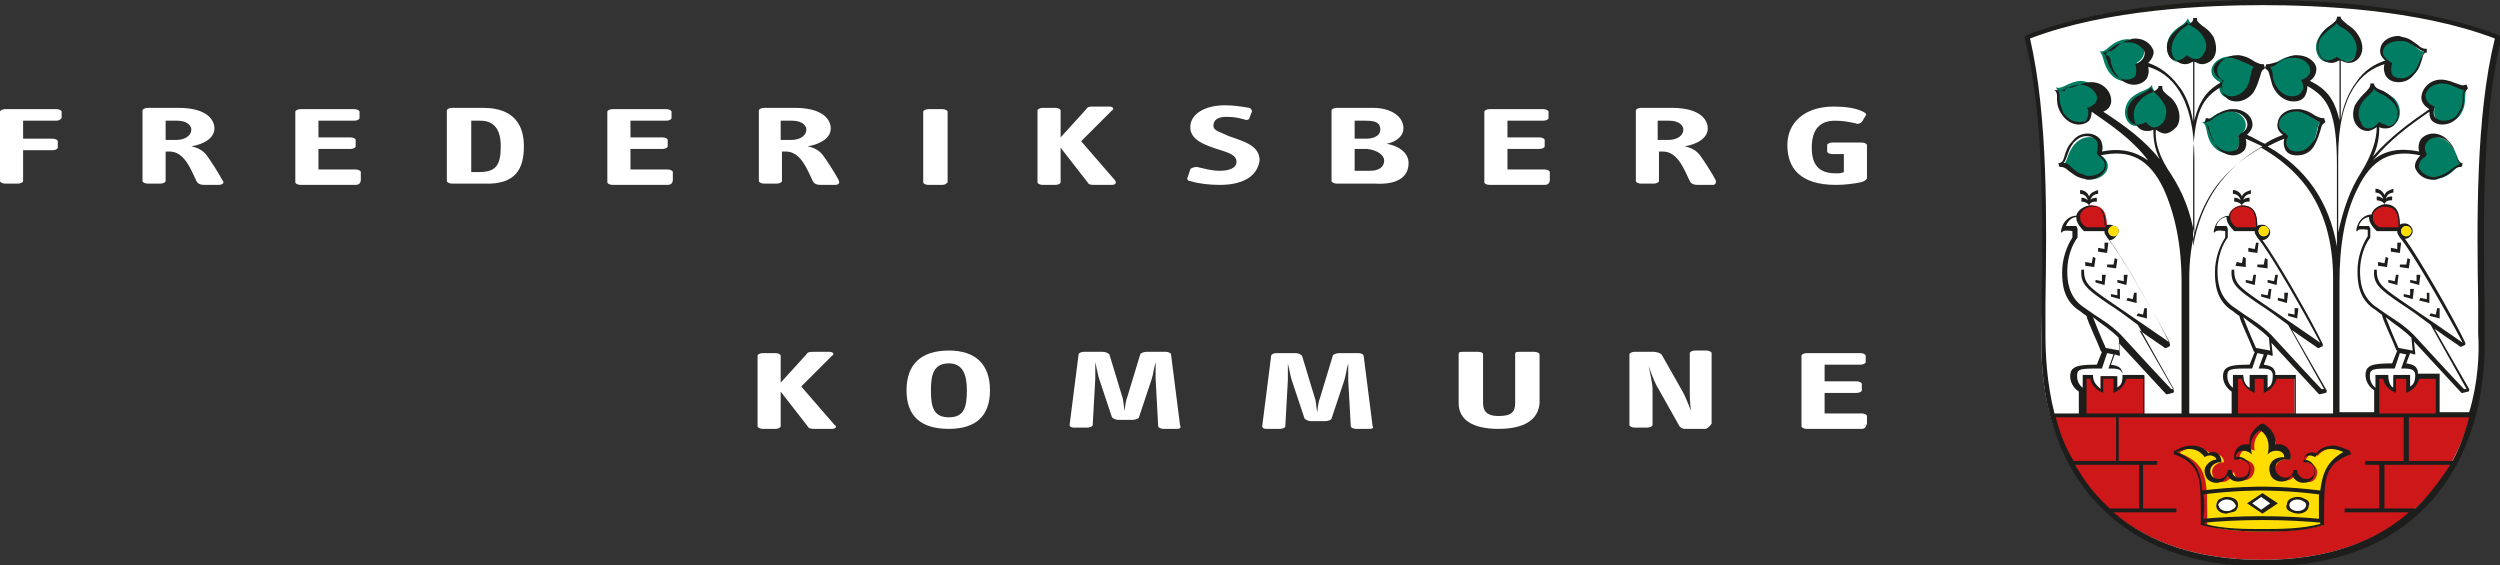
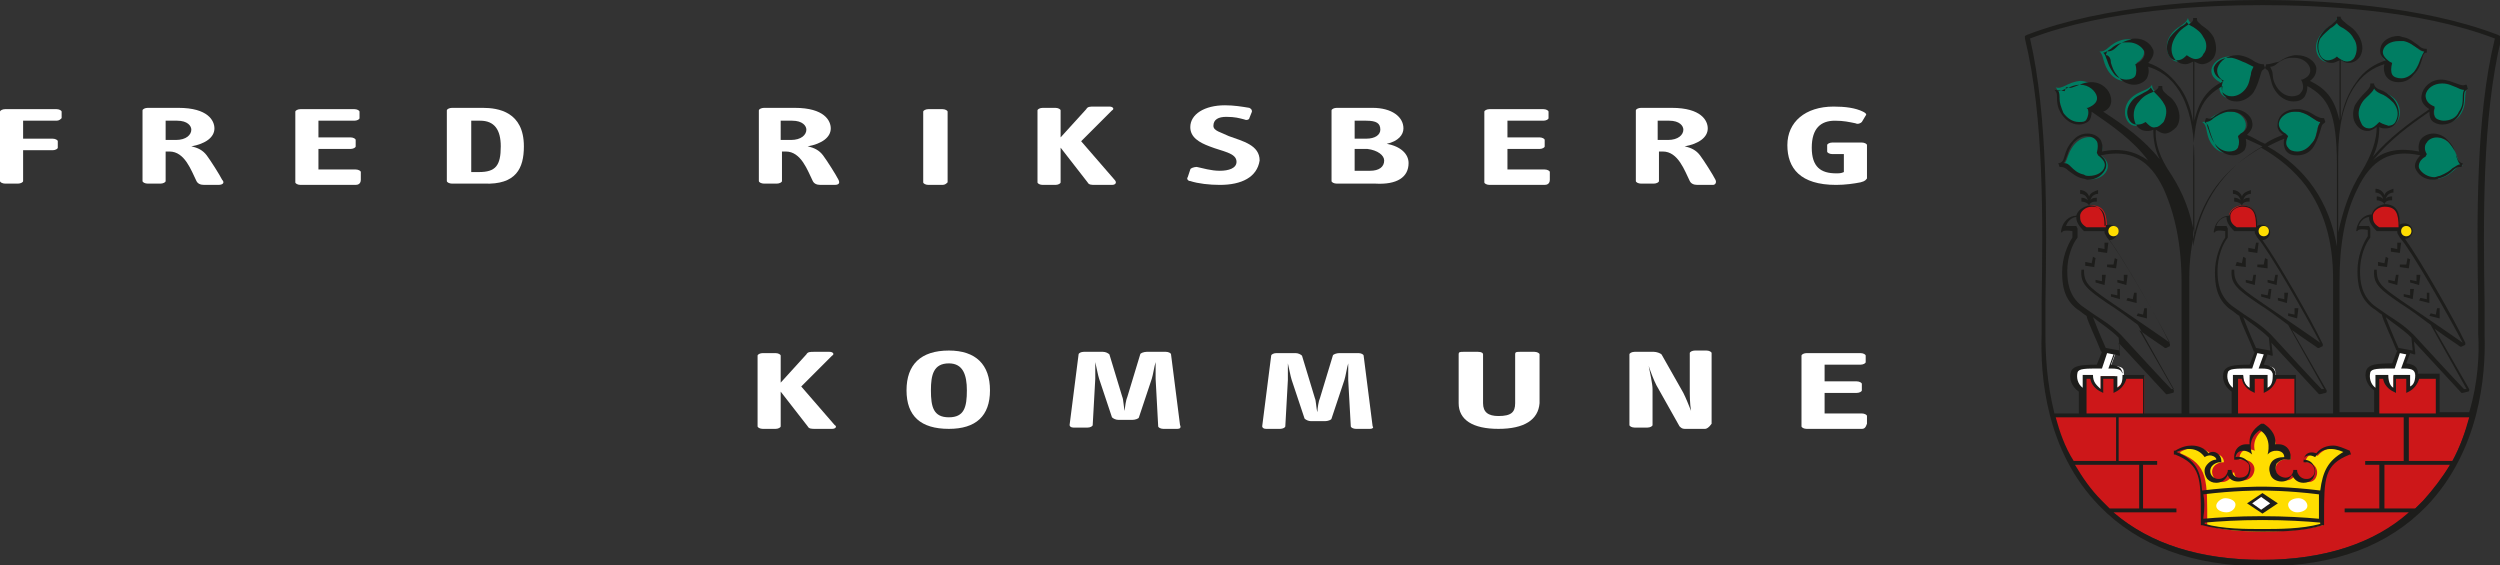
<svg xmlns="http://www.w3.org/2000/svg" version="1.1" id="Byvåben" x="0px" y="0px" viewBox="0 0 194.7 44" style="enable-background:new 0 0 194.7 44;" xml:space="preserve">
  <rect x="0" y="0" width="194.7" height="44" fill="#333333" stroke="none" />
  <style type="text/css">
	.st0{fill:#FFFFFF;}
	.st1{fill:#CD1719;}
	.st2{fill:#FFDD00;}
	.st3{fill:#1D1D1B;}
	.st4{fill:#007D62;}
</style>
  <g>
    <g>
      <path class="st0" d="M4.4,9.4H1.8v1.4h2.3c0.2,0,0.4,0.1,0.4,0.2v0.5c0,0.1-0.2,0.2-0.4,0.2H1.8v2.4c0,0.1-0.2,0.2-0.4,0.2h-1    c-0.2,0-0.4-0.1-0.4-0.2V8.7c0-0.1,0.2-0.2,0.4-0.2h4c0.2,0,0.4,0.1,0.4,0.2v0.5C4.7,9.3,4.6,9.4,4.4,9.4z" />
      <path class="st0" d="M14.9,10.1c0,0.4-0.4,0.8-1.2,0.8h-0.8V9.4h0.9C14.6,9.4,14.9,9.8,14.9,10.1z M17.3,14    c-0.2-0.4-0.9-1.5-1.2-1.9c-0.3-0.4-0.7-0.6-1.2-0.7c1.1-0.2,1.8-0.7,1.8-1.4c0-0.6-0.5-1.6-2.8-1.6h-2.4c-0.2,0-0.4,0.1-0.4,0.2    v5.5c0,0.1,0.2,0.2,0.4,0.2h1c0.2,0,0.4-0.1,0.4-0.2v-2.3h0.3c1.2,0,1.7,1.5,2.1,2.3c0.1,0.2,0.3,0.3,0.6,0.3h1.1    C17.4,14.4,17.5,14.2,17.3,14z" />
      <path class="st0" d="M27.7,14.4h-4.3c-0.2,0-0.4-0.1-0.4-0.2V8.7c0-0.1,0.2-0.2,0.4-0.2h4.2c0.2,0,0.4,0.1,0.4,0.2v0.5    c0,0.1-0.2,0.2-0.4,0.2h-2.8v1.3h2.5c0.2,0,0.4,0.1,0.4,0.2v0.5c0,0.1-0.2,0.2-0.4,0.2h-2.5v1.6h2.9c0.2,0,0.4,0.1,0.4,0.2v0.6    C28.1,14.3,27.9,14.4,27.7,14.4z" />
      <path class="st0" d="M39,11.4c0,1.5-0.4,2-1.7,2h-0.6v-4h0.7C38.5,9.4,39,10.1,39,11.4z M40.8,11.4c0-2.7-2-3-3.2-3h-2.4    c-0.2,0-0.4,0.1-0.4,0.2v5.5c0,0.1,0.2,0.2,0.4,0.2h2.5C40.2,14.4,40.8,13.1,40.8,11.4z" />
-       <path class="st0" d="M52,14.4h-4.3c-0.2,0-0.4-0.1-0.4-0.2V8.7c0-0.1,0.2-0.2,0.4-0.2h4.2c0.2,0,0.4,0.1,0.4,0.2v0.5    c0,0.1-0.2,0.2-0.4,0.2h-2.8v1.3h2.5c0.2,0,0.4,0.1,0.4,0.2v0.5c0,0.1-0.2,0.2-0.4,0.2h-2.5v1.6H52c0.2,0,0.4,0.1,0.4,0.2v0.6    C52.4,14.3,52.2,14.4,52,14.4z" />
      <path class="st0" d="M62.8,10.1c0,0.4-0.4,0.8-1.2,0.8h-0.8V9.4h0.9C62.5,9.4,62.8,9.8,62.8,10.1z M65.3,14    c-0.2-0.4-0.9-1.5-1.2-1.9c-0.3-0.4-0.7-0.6-1.2-0.7c1.1-0.2,1.8-0.7,1.8-1.4c0-0.6-0.5-1.6-2.8-1.6h-2.4c-0.2,0-0.4,0.1-0.4,0.2    v5.5c0,0.1,0.2,0.2,0.4,0.2h1c0.2,0,0.4-0.1,0.4-0.2v-2.3h0.3c1.2,0,1.7,1.5,2.1,2.3c0.1,0.2,0.3,0.3,0.6,0.3H65    C65.4,14.4,65.4,14.2,65.3,14z" />
      <path class="st0" d="M73.4,14.4h-1.1c-0.2,0-0.4-0.1-0.4-0.2V8.7c0-0.1,0.2-0.2,0.4-0.2h1.1c0.2,0,0.4,0.1,0.4,0.2v5.5    C73.7,14.3,73.6,14.4,73.4,14.4z" />
      <path class="st0" d="M86.6,14.4h-1.3c-0.3,0-0.5,0-0.6-0.2l-2.1-2.7v2.7c0,0.1-0.2,0.2-0.4,0.2h-1c-0.2,0-0.4-0.1-0.4-0.2V8.6    c0-0.1,0.2-0.2,0.4-0.2h1c0.2,0,0.4,0.1,0.4,0.2v2.1l2-2.2c0.1-0.2,0.3-0.2,0.6-0.2h1.2c0.3,0,0.4,0.2,0.2,0.3l-2.4,2.4l2.6,3    C87,14.2,86.9,14.4,86.6,14.4z" />
      <path class="st0" d="M95,14.4c-0.8,0-1.7-0.1-2.3-0.3c-0.2,0-0.3-0.2-0.2-0.3l0.2-0.6c0-0.1,0.3-0.2,0.5-0.2    c0.5,0.1,1.1,0.3,1.8,0.3c0.7,0,1.3-0.2,1.3-0.7c0-0.7-1.1-0.8-2.1-1.2c-0.8-0.3-1.5-0.7-1.5-1.5c0-1,1.1-1.7,2.7-1.7    c0.7,0,1.3,0.1,1.9,0.2c0.2,0.1,0.2,0.2,0.2,0.3l-0.2,0.5c0,0.1-0.2,0.2-0.4,0.1c-0.4-0.1-0.7-0.2-1.4-0.2c-0.6,0-1,0.2-1,0.7    c0,0.4,0.6,0.5,1.2,0.8c1.1,0.4,2.4,0.7,2.4,1.9C97.9,13.8,96.7,14.4,95,14.4z" />
      <path class="st0" d="M107.5,10.1c0,0.4-0.4,0.7-1.1,0.7h-0.9V9.4h0.9C107.2,9.4,107.5,9.6,107.5,10.1z M109.7,12.7    c0-0.7-0.6-1.3-1.7-1.5c0.9-0.2,1.3-0.7,1.3-1.2c0-0.9-0.9-1.6-2.4-1.6h-2.8c-0.2,0-0.4,0.1-0.4,0.2v5.5c0,0.1,0.2,0.2,0.4,0.2h3    C108.8,14.4,109.7,13.8,109.7,12.7z M107.8,12.5c0,0.5-0.4,0.8-1.1,0.8h-1.2v-1.7h1C107.3,11.7,107.8,12.1,107.8,12.5z" />
      <path class="st0" d="M120.3,14.4H116c-0.2,0-0.4-0.1-0.4-0.2V8.7c0-0.1,0.2-0.2,0.4-0.2h4.2c0.2,0,0.4,0.1,0.4,0.2v0.5    c0,0.1-0.2,0.2-0.4,0.2h-2.8v1.3h2.5c0.2,0,0.4,0.1,0.4,0.2v0.5c0,0.1-0.2,0.2-0.4,0.2h-2.5v1.6h2.9c0.2,0,0.4,0.1,0.4,0.2v0.6    C120.7,14.3,120.5,14.4,120.3,14.4z" />
      <path class="st0" d="M131.1,10.1c0,0.4-0.4,0.8-1.2,0.8h-0.8V9.4h0.9C130.8,9.4,131.1,9.8,131.1,10.1z M133.6,14    c-0.2-0.4-0.9-1.5-1.2-1.9c-0.3-0.4-0.7-0.6-1.2-0.7c1.1-0.2,1.8-0.7,1.8-1.4c0-0.6-0.5-1.6-2.8-1.6h-2.4c-0.2,0-0.4,0.1-0.4,0.2    v5.5c0,0.1,0.2,0.2,0.4,0.2h1c0.2,0,0.4-0.1,0.4-0.2v-2.3h0.3c1.2,0,1.7,1.5,2.1,2.3c0.1,0.2,0.3,0.3,0.6,0.3h1.2    C133.6,14.4,133.7,14.2,133.6,14z" />
      <path class="st0" d="M144.9,14.2c-0.5,0.1-1.2,0.2-1.9,0.2c-2.8,0-3.8-1.3-3.8-3.1c0-1.8,1.4-3,3.6-3c0.9,0,1.7,0.1,2.3,0.4    c0.2,0.1,0.3,0.2,0.2,0.3L145,9.5c-0.1,0.1-0.3,0.2-0.5,0.1c-0.5-0.1-0.9-0.2-1.6-0.2c-1.1,0-1.8,0.6-1.8,2.1c0,1.5,0.7,2,1.9,2    c0.2,0,0.4,0,0.6-0.1v-1.4h-0.9c-0.2,0-0.4-0.1-0.4-0.2v-0.5c0-0.1,0.2-0.2,0.4-0.2h2.3c0.2,0,0.4,0.1,0.4,0.2v2.6    C145.3,14,145.3,14.1,144.9,14.2z" />
    </g>
    <g>
      <path class="st0" d="M64.8,33.4h-1.3c-0.3,0-0.5,0-0.6-0.2l-2.1-2.7v2.7c0,0.1-0.2,0.2-0.4,0.2h-1c-0.2,0-0.4-0.1-0.4-0.2v-5.5    c0-0.1,0.2-0.2,0.4-0.2h1c0.2,0,0.4,0.1,0.4,0.2v2.1l2-2.2c0.1-0.2,0.3-0.2,0.6-0.2h1.2c0.3,0,0.4,0.2,0.2,0.3l-2.4,2.4l2.6,3    C65.2,33.2,65.1,33.4,64.8,33.4z" />
      <path class="st0" d="M75.3,30.4c0,1.3-0.2,2.1-1.4,2.1c-1.2,0-1.4-0.8-1.4-2.1c0-1.2,0.2-2.1,1.4-2.1C75,28.3,75.3,29.2,75.3,30.4    z M77.1,30.4c0-2-1.1-3.1-3.2-3.1c-2.2,0-3.3,1.1-3.3,3.1c0,2,1.1,3,3.3,3C76,33.4,77.1,32.4,77.1,30.4z" />
      <path class="st0" d="M91.7,33.4h-1.1c-0.2,0-0.4-0.1-0.4-0.2L90,29.5c0-0.2,0-1,0-1.3c-0.1,0.3-0.2,1-0.3,1.3l-1,3    c0,0.1-0.3,0.2-0.5,0.2h-1.1c-0.2,0-0.4-0.1-0.5-0.2l-1-3c-0.1-0.3-0.2-0.9-0.3-1.3c0,0.2,0,1.1,0,1.3l-0.2,3.6    c0,0.1-0.2,0.2-0.4,0.2h-1.1c-0.2,0-0.3-0.1-0.3-0.2l0.7-5.5c0-0.1,0.2-0.2,0.4-0.2h1.5c0.2,0,0.4,0.1,0.5,0.2l1,3.3    c0.1,0.2,0.1,0.8,0.2,1.1c0-0.3,0.1-0.9,0.2-1.1l1-3.3c0-0.1,0.3-0.2,0.5-0.2h1.5c0.2,0,0.4,0.1,0.4,0.2l0.7,5.5    C92,33.3,91.9,33.4,91.7,33.4z" />
      <path class="st0" d="M106.7,33.4h-1.1c-0.2,0-0.4-0.1-0.4-0.2l-0.2-3.6c0-0.2,0-1,0-1.3c-0.1,0.3-0.2,1-0.3,1.3l-1,3    c0,0.1-0.3,0.2-0.5,0.2h-1.1c-0.2,0-0.4-0.1-0.5-0.2l-1-3c-0.1-0.3-0.2-0.9-0.3-1.3c0,0.2,0,1.1,0,1.3l-0.2,3.6    c0,0.1-0.2,0.2-0.4,0.2h-1.1c-0.2,0-0.3-0.1-0.3-0.2l0.7-5.5c0-0.1,0.2-0.2,0.4-0.2h1.5c0.2,0,0.4,0.1,0.5,0.2l1,3.3    c0.1,0.2,0.1,0.8,0.2,1.1c0-0.3,0.1-0.9,0.2-1.1l1-3.3c0-0.1,0.3-0.2,0.5-0.2h1.5c0.2,0,0.4,0.1,0.4,0.2l0.7,5.5    C107,33.3,106.9,33.4,106.7,33.4z" />
      <path class="st0" d="M116.7,33.4c-2,0-3.1-0.7-3.1-2v-3.8c0-0.2,0.1-0.2,0.4-0.2h1.1c0.3,0,0.4,0.1,0.4,0.2v3.8c0,0.7,0.4,1,1.2,1    c1,0,1.3-0.3,1.3-1v-3.8c0-0.2,0.1-0.2,0.4-0.2h1.1c0.2,0,0.4,0.1,0.4,0.2v3.8C119.8,32.7,118.7,33.4,116.7,33.4z" />
      <path class="st0" d="M132.8,33.4h-1.6c-0.2,0-0.3-0.1-0.4-0.2L129,30c-0.2-0.4-0.4-0.9-0.6-1.5c0.1,0.5,0.3,1.4,0.3,1.8v2.8    c0,0.1-0.2,0.2-0.4,0.2h-1c-0.2,0-0.4-0.1-0.4-0.2v-5.5c0-0.1,0.2-0.2,0.4-0.2h1.5c0.2,0,0.5,0.1,0.6,0.2l1.7,3    c0.2,0.4,0.4,0.9,0.6,1.4c-0.1-0.6-0.1-1.2-0.1-1.7v-2.8c0-0.1,0.2-0.2,0.4-0.2h0.9c0.2,0,0.4,0.1,0.4,0.2v5.5    C133.1,33.3,132.9,33.4,132.8,33.4z" />
      <path class="st0" d="M145,33.4h-4.3c-0.2,0-0.4-0.1-0.4-0.2v-5.5c0-0.1,0.2-0.2,0.4-0.2h4.2c0.2,0,0.4,0.1,0.4,0.2v0.5    c0,0.1-0.2,0.2-0.4,0.2h-2.8v1.3h2.5c0.2,0,0.4,0.1,0.4,0.2v0.5c0,0.1-0.2,0.2-0.4,0.2h-2.5v1.6h2.9c0.2,0,0.4,0.1,0.4,0.2v0.6    C145.3,33.3,145.2,33.4,145,33.4z" />
    </g>
  </g>
  <g>
    <g>
-       <path class="st0" d="M176.1,43.8c13.6,0,17.4-9.7,17.1-17.8c-0.1-6.8-0.4-16.2,1.2-23.2c-6.1-2.4-14.1-2.7-18.3-2.7h0    c-4.2,0-12.2,0.3-18.3,2.7c1.7,6.9,1.3,16.4,1.2,23.2c-0.3,8.1,3.5,17.8,17.1,17.8H176.1z" />
      <path class="st1" d="M159.9,32.3c1.6,6,6.3,11.3,16.3,11.3h-0.1c10,0,14.7-5.3,16.3-11.3h-2.6v-3h-4.7v3h-6.4v-3h-4.7l0,3h-7l0-3    l-4.7,0v3H159.9z" />
      <path class="st2" d="M176.2,41.4c1.4,0,3.2-0.1,4.7-0.5c0-3.5-0.1-4.7,2.1-5.6v-0.1c-1.1-0.6-2-0.3-2.5,0.3    c-0.5-0.3-1,0.1-0.9,0.5c0.7,0,1.1,0.7,0.7,1.3c-0.4,0.5-1.3,0.2-1.4-0.5h-0.1c-0.2,0.8-1.2,0.8-1.5,0.1c-0.3-0.7,0.3-1.3,1.1-1.1    c0-0.9-0.8-0.9-1.2-0.7c0.2-0.9-0.4-1.5-0.8-1.7c-0.4,0.2-1,0.8-0.8,1.7c-0.4-0.2-1.2-0.2-1.2,0.7c0.8-0.1,1.4,0.4,1.1,1.1    c-0.3,0.7-1.4,0.7-1.5-0.1h-0.1c-0.1,0.7-1,1-1.4,0.5c-0.5-0.6-0.1-1.3,0.7-1.3c0-0.4-0.4-0.8-0.9-0.5c-0.5-0.6-1.4-0.9-2.5-0.3    v0.1c2.2,0.9,2.1,2.1,2.1,5.6C172.9,41.3,174.8,41.4,176.2,41.4z" />
      <path class="st3" d="M183,35.1c-0.5-0.2-0.9-0.4-1.3-0.4c-0.5,0-1,0.2-1.3,0.6c-0.3-0.1-0.6-0.1-0.8,0.1c-0.1,0.1-0.2,0.3-0.2,0.5    l0,0.1l0.1,0h0c0.3,0,0.6,0.1,0.7,0.4c0.1,0.2,0.1,0.5-0.1,0.7c-0.2,0.2-0.3,0.2-0.5,0.2c-0.3,0-0.6-0.2-0.7-0.6l0-0.1h-0.3l0,0.1    c-0.1,0.4-0.4,0.5-0.6,0.5c-0.3,0-0.6-0.2-0.7-0.4c-0.1-0.2-0.1-0.5,0-0.7c0.2-0.2,0.5-0.4,0.9-0.3l0.2,0l0-0.2c0-0.7-0.5-1-0.9-1    c-0.1,0-0.2,0-0.3,0c0.1-0.9-0.6-1.4-0.9-1.6l-0.1,0l-0.1,0c-0.3,0.2-1,0.7-0.9,1.6c-0.1,0-0.2,0-0.3,0c-0.4,0-0.9,0.3-0.9,1    l0,0.2l0.2,0c0.4-0.1,0.7,0.1,0.9,0.3c0.1,0.2,0.1,0.4,0,0.7c-0.1,0.3-0.4,0.4-0.7,0.4c-0.2,0-0.5-0.1-0.6-0.5l0-0.1h-0.3l0,0.1    c-0.1,0.4-0.4,0.6-0.7,0.6c-0.1,0-0.3,0-0.5-0.2c-0.2-0.2-0.2-0.5-0.1-0.7c0.1-0.2,0.4-0.4,0.7-0.4h0l0.1,0l0-0.1    c0-0.2-0.1-0.4-0.2-0.5c-0.2-0.2-0.5-0.3-0.8-0.1c-0.3-0.4-0.8-0.6-1.3-0.6c-0.4,0-0.8,0.1-1.3,0.4l-0.1,0v0.3l0.1,0    c2,0.8,2,1.8,2,4.9c0,0.2,0,0.6,0,0.6l0.1,0c1.5,0.4,3.4,0.5,4.7,0.5c1.3,0,3.2,0,4.7-0.5l0.1,0c0,0,0-0.5,0-0.6    c0-3.1,0-4.1,2-4.9l0.1,0L183,35.1L183,35.1z M171.6,38.5c2.4-0.3,4.3-0.3,4.5-0.3c0.2,0,2.1,0,4.5,0.3c0,0.5,0,1.1,0,1.8    c0,0,0,0.1,0,0.1c-1.1-0.1-2.6-0.2-4.5-0.2c0,0,0,0,0,0h0c0,0,0,0,0,0c-1.8,0-3.4,0.1-4.5,0.2c0,0,0-0.1,0-0.1    C171.7,39.6,171.7,39,171.6,38.5z M176.2,41.2c-1.3,0-3.1,0-4.5-0.4c0,0,0-0.1,0-0.1c1.1-0.1,2.6-0.2,4.5-0.2c0,0,0,0,0,0h0    c0,0,0,0,0,0c1.9,0,3.4,0.1,4.5,0.2c0,0,0,0.1,0,0.1C179.3,41.2,177.4,41.2,176.2,41.2z M180.7,38.2c-2.4-0.3-4.3-0.3-4.6-0.3    c-0.2,0-2.1,0-4.6,0.3c-0.1-1.5-0.5-2.4-2-3c0.9-0.4,1.7-0.3,2.2,0.4c0,0,0.4-0.3,0.8,0c0.1,0.1,0.1,0.1,0.1,0.2    c-0.3,0-0.6,0.2-0.8,0.5c-0.2,0.3-0.1,0.7,0.1,1c0.2,0.2,0.4,0.3,0.7,0.3h0c0.4,0,0.7-0.2,0.9-0.6c0.1,0.3,0.4,0.5,0.8,0.5    c0.4,0,0.8-0.2,0.9-0.6c0.1-0.3,0.1-0.6-0.1-0.9c-0.2-0.3-0.6-0.5-1-0.4c0.1-0.5,0.5-0.5,0.6-0.5c0.4,0,0.7,0.3,0.7,0.3    s-0.5-1.2,0.6-1.9c1,0.6,0.6,1.9,0.6,1.9s0.2-0.3,0.7-0.3c0.2,0,0.6,0.1,0.6,0.5c-0.4,0-0.8,0.1-1,0.4c-0.2,0.3-0.2,0.6-0.1,0.9    c0.1,0.4,0.5,0.6,0.9,0.6c0.4,0,0.6-0.2,0.8-0.5c0.2,0.4,0.5,0.6,0.9,0.6h0c0.3,0,0.5-0.1,0.7-0.3c0.2-0.3,0.3-0.7,0.1-1    c-0.1-0.3-0.4-0.5-0.8-0.5c0-0.1,0.1-0.2,0.1-0.2c0.3-0.3,0.8,0,0.8,0c0.5-0.7,1.3-0.8,2.2-0.4C181.3,35.9,180.9,36.7,180.7,38.2z    " />
      <path class="st0" d="M179.7,39.4c0,0.3-0.4,0.5-0.8,0.5c-0.4,0-0.7-0.3-0.7-0.6c0-0.3,0.4-0.5,0.8-0.5    C179.4,38.8,179.7,39.1,179.7,39.4z" />
-       <path class="st3" d="M179,40C179,40,179,40,179,40c-0.3,0-0.5-0.1-0.7-0.2c-0.2-0.1-0.3-0.3-0.2-0.5c0-0.4,0.4-0.6,0.9-0.6    c0.2,0,0.4,0.1,0.6,0.2c0.2,0.1,0.3,0.3,0.2,0.5C179.8,39.7,179.5,40,179,40z M178.9,38.9c-0.3,0-0.6,0.2-0.6,0.4    c0,0.1,0,0.2,0.1,0.3c0.1,0.1,0.3,0.2,0.5,0.2c0.3,0,0.6-0.1,0.7-0.4c0-0.1,0-0.2-0.1-0.3C179.3,39,179.2,38.9,178.9,38.9    C179,38.9,178.9,38.9,178.9,38.9z" />
      <polygon class="st0" points="176.2,39.8 177.2,39.2 176.2,38.6 175.2,39.2   " />
      <path class="st3" d="M176.2,40l-1.2-0.8l1.2-0.8l1.2,0.8L176.2,40z M175.4,39.2l0.7,0.5l0.7-0.5l-0.7-0.5L175.4,39.2z" />
      <path class="st0" d="M172.6,39.4c0,0.3,0.4,0.5,0.8,0.5c0.4,0,0.7-0.3,0.7-0.6c0-0.3-0.4-0.5-0.8-0.5    C173,38.8,172.6,39.1,172.6,39.4z" />
-       <path class="st3" d="M173.4,40L173.4,40c-0.5,0-0.8-0.3-0.8-0.6c0-0.2,0.1-0.4,0.2-0.5c0.2-0.1,0.4-0.2,0.6-0.2    c0.5,0,0.9,0.2,0.9,0.6c0,0.2-0.1,0.4-0.2,0.5C173.9,39.9,173.7,39.9,173.4,40C173.4,40,173.4,40,173.4,40z M173.4,38.9    C173.4,38.9,173.4,38.9,173.4,38.9c-0.2,0-0.4,0.1-0.5,0.2c-0.1,0.1-0.2,0.2-0.1,0.3c0,0.2,0.3,0.4,0.6,0.4l0,0c0,0,0,0,0.1,0    c0.2,0,0.3-0.1,0.5-0.2c0.1-0.1,0.2-0.2,0.1-0.3C174,39.1,173.8,38.9,173.4,38.9z" />
      <path class="st4" d="M160.1,6.8c0.5,0.2,0.9-0.4,1.9-0.5c1.3,0,2.1,1.6,0.7,2.1c0.3,1.5-1.5,1.5-2.1,0.4    C160.1,7.9,160.5,7.3,160.1,6.8L160.1,6.8z" />
      <path class="st4" d="M160.6,12.9c0.5-0.3,0.3-0.9,1-1.7c0.9-1,2.6-0.5,2,0.9c1.3,0.8,0.1,2.2-1.2,1.8    C161.3,13.6,161.2,12.9,160.6,12.9L160.6,12.9z" />
      <path class="st4" d="M167.6,6.6c0,0.6,0.7,0.7,1.1,1.6c0.5,1.2-0.7,2.6-1.7,1.4c-1.3,0.8-2-0.9-1.1-1.9    C166.6,7,167.3,7.1,167.6,6.6L167.6,6.6z" />
      <path class="st4" d="M175.8,5.2c-0.5,0.3-0.2,1-0.8,1.8c-0.8,1.1-2.5,0.8-2.1-0.6c-1.4-0.7-0.4-2.1,0.9-2    C175,4.5,175.2,5.2,175.8,5.2L175.8,5.2z" />
      <path class="st4" d="M170.4,1.4c0.1,0.6,0.8,0.5,1.4,1.5c0.7,1.1-0.3,2.6-1.4,1.6c-1.2,1-2.1-0.6-1.4-1.7    C169.5,2,170.2,2,170.4,1.4L170.4,1.4z" />
      <path class="st4" d="M163.5,4c0.6,0.1,0.7-0.6,1.8-0.9c1.3-0.3,2.4,1,1.1,1.8c0.6,1.4-1.1,1.9-2,0.9C163.7,5,163.9,4.3,163.5,4    L163.5,4z" />
      <path class="st4" d="M180.8,9.5c-0.5,0.3-0.2,1-0.8,1.8c-0.8,1.1-2.5,0.7-2-0.7c-1.3-0.7-0.3-2.2,1-1.9    C180,8.8,180.2,9.5,180.8,9.5L180.8,9.5z" />
      <path class="st4" d="M192.2,6.8c-0.5,0.2-0.9-0.4-1.9-0.5c-1.3,0-2.1,1.6-0.7,2.1c-0.3,1.5,1.5,1.5,2.1,0.4    C192.2,7.9,191.8,7.3,192.2,6.8L192.2,6.8z" />
      <path class="st4" d="M191.8,12.9c-0.5-0.3-0.3-0.9-1-1.7c-0.9-1-2.6-0.5-2,0.9c-1.3,0.8-0.1,2.2,1.2,1.8    C191.1,13.6,191.2,12.9,191.8,12.9L191.8,12.9z" />
      <path class="st4" d="M184.8,6.6c0,0.6-0.7,0.7-1.1,1.6c-0.5,1.2,0.7,2.6,1.7,1.4c1.3,0.8,2-0.9,1.1-1.9    C185.7,7,185.1,7.1,184.8,6.6L184.8,6.6z" />
-       <path class="st4" d="M176.5,5.2c0.5,0.3,0.2,1,0.8,1.8c0.8,1.1,2.5,0.8,2.1-0.6c1.4-0.7,0.4-2.1-0.9-2    C177.4,4.5,177.1,5.2,176.5,5.2L176.5,5.2z" />
      <path class="st4" d="M182,1.4c-0.1,0.6-0.8,0.5-1.4,1.5c-0.7,1.1,0.3,2.6,1.4,1.6c1.2,1,2.1-0.6,1.4-1.7C182.9,2,182.2,2,182,1.4    L182,1.4z" />
      <path class="st4" d="M188.9,4c-0.6,0.1-0.7-0.6-1.8-0.9c-1.3-0.3-2.4,1-1.1,1.8c-0.6,1.4,1.1,1.9,2,0.9C188.7,5,188.4,4.3,188.9,4    L188.9,4z" />
      <path class="st4" d="M171.5,9.5c0.5,0.3,0.2,1,0.8,1.8c0.8,1.1,2.5,0.7,2-0.7c1.3-0.7,0.3-2.2-1-1.9    C172.3,8.8,172.1,9.5,171.5,9.5L171.5,9.5z" />
      <path class="st0" d="M164,27.3l-0.4,1.2c-1.3,0-1.8,0.1-1.9,0.4c-0.2,0.5,0,1.2,0.6,1.5v-1.1h0.6c0,0.8,0.7,1.1,0.7,1.1v-1.1h1.1    v1c0.5-0.3,0.8-0.6,0.7-1.3c0-0.3-0.1-0.5-1-0.5l0.4-1.1L164,27.3z" />
      <path class="st1" d="M164.1,17.9c0-1.2-0.2-1.9-1.2-1.9c-0.5,0-1,0.4-1,0.8c0,0.3,0.1,0.7,0.6,1.1H164.1z" />
      <polygon class="st3" points="163.1,20.8 162.4,20.7 162.4,20.4 162.9,20.5 163,20 163.2,20.1   " />
      <polygon class="st3" points="166.4,23.6 165.6,23.4 165.7,23.2 166.1,23.3 166.2,22.8 166.4,22.8   " />
      <polygon class="st3" points="167.2,24.8 166.4,24.6 166.5,24.4 166.9,24.5 167,24 167.2,24   " />
      <polygon class="st3" points="164.1,19.7 163.4,19.6 163.4,19.3 163.9,19.4 163.9,18.9 164.2,18.9   " />
      <polygon class="st3" points="163.9,22.2 163.2,22 163.2,21.8 163.7,21.9 163.7,21.4 164,21.4   " />
      <polygon class="st3" points="164.8,20.9 164.1,20.8 164.1,20.6 164.6,20.6 164.7,20.1 164.9,20.2   " />
      <polygon class="st3" points="165.6,22.2 164.9,22 164.9,21.8 165.4,21.9 165.4,21.4 165.7,21.4   " />
      <polygon class="st3" points="165.1,23.3 164.4,23.1 164.4,22.9 164.9,23 164.9,22.5 165.1,22.5   " />
      <path class="st0" d="M175.8,27.3l-0.4,1.2c-1.3,0-1.8,0.1-1.9,0.4c-0.2,0.5,0,1.2,0.6,1.5v-1.1h0.6c0,0.8,0.7,1.1,0.7,1.1v-1.1    h1.1v1c0.5-0.3,0.8-0.6,0.7-1.3c0-0.3-0.1-0.5-1-0.5l0.4-1.1L175.8,27.3z" />
      <path class="st1" d="M175.8,17.9c0-1.2-0.2-1.9-1.2-1.9c-0.5,0-1,0.4-1,0.8c0,0.3,0.1,0.7,0.6,1.1H175.8z" />
      <polygon class="st3" points="174.9,20.8 174.1,20.7 174.2,20.4 174.6,20.5 174.7,20 174.9,20.1   " />
      <polygon class="st3" points="178.1,23.6 177.4,23.4 177.4,23.2 177.9,23.3 177.9,22.8 178.2,22.8   " />
      <polygon class="st3" points="178.9,24.8 178.2,24.6 178.2,24.4 178.7,24.5 178.7,24 179,24   " />
      <polygon class="st3" points="175.8,19.7 175.1,19.6 175.1,19.3 175.6,19.4 175.7,18.9 175.9,18.9   " />
      <polygon class="st3" points="175.6,22.2 174.9,22 174.9,21.8 175.4,21.9 175.5,21.4 175.7,21.4   " />
      <polygon class="st3" points="176.6,20.9 175.8,20.8 175.8,20.6 176.3,20.6 176.4,20.1 176.6,20.2   " />
      <polygon class="st3" points="177.3,22.2 176.6,22 176.6,21.8 177.1,21.9 177.2,21.4 177.4,21.4   " />
      <polygon class="st3" points="176.8,23.3 176.1,23.1 176.1,22.9 176.6,23 176.7,22.5 176.9,22.5   " />
      <path class="st0" d="M186.8,27.3l-0.4,1.2c-1.3,0-1.8,0.1-1.9,0.4c-0.2,0.5,0,1.2,0.6,1.5v-1.1h0.6c0,0.8,0.7,1.1,0.7,1.1v-1.1    h1.1v1c0.5-0.3,0.8-0.6,0.7-1.3c0-0.3-0.1-0.5-1-0.5l0.4-1.1L186.8,27.3z" />
      <path class="st1" d="M186.9,17.9c0-1.2-0.2-1.9-1.2-1.9c-0.5,0-1,0.4-1,0.8c0,0.3,0.1,0.7,0.6,1.1H186.9z" />
      <polygon class="st3" points="185.9,20.8 185.2,20.7 185.2,20.4 185.7,20.5 185.8,20 186,20.1   " />
      <polygon class="st3" points="189.2,23.6 188.4,23.4 188.5,23.2 189,23.3 189,22.8 189.2,22.8   " />
      <polygon class="st3" points="190,24.8 189.2,24.6 189.3,24.4 189.7,24.5 189.8,24 190,24   " />
      <polygon class="st3" points="186.9,19.7 186.2,19.6 186.2,19.3 186.7,19.4 186.7,18.9 187,18.9   " />
      <polygon class="st3" points="186.7,22.2 186,22 186,21.8 186.5,21.9 186.6,21.4 186.8,21.4   " />
      <polygon class="st3" points="187.6,20.9 186.9,20.8 186.9,20.6 187.4,20.6 187.5,20.1 187.7,20.2   " />
      <polygon class="st3" points="188.4,22.2 187.7,22 187.7,21.8 188.2,21.9 188.2,21.4 188.5,21.4   " />
      <polygon class="st3" points="187.9,23.3 187.2,23.1 187.2,22.9 187.7,23 187.7,22.5 188,22.5   " />
      <path class="st3" d="M194.7,2.8l-0.2-0.1C188.5,0.4,180.5,0,176.2,0h0c-4.3,0-12.3,0.4-18.3,2.7l-0.2,0.1l0,0.2    c1.5,6.1,1.4,14.2,1.3,20.7c0,0.8,0,1.6,0,2.4c-0.1,3.1,0.3,9,4.5,13.3c3,3.1,7.3,4.7,12.7,4.7l0.1,0v0c5.5,0,9.7-1.6,12.7-4.7    c4.1-4.3,4.6-10.1,4.5-13.3c0-0.8,0-1.6,0-2.4c-0.1-6.5-0.2-14.6,1.3-20.7L194.7,2.8z M160.1,32.5h4.7v3.4h-3.3    C160.8,34.8,160.4,33.6,160.1,32.5z M161.7,17.6c-0.3,0-0.6,0-0.8,0c0.2-0.6,0.7-0.7,0.8-0.7c0,0.3,0.1,0.6,0.6,1.1l0,0h1.6    c0,0,0,0,0,0c0,0,0,0.1,0,0.1c0,0.1,0.1,0.2,0.2,0.4c0.9,1,3.8,6.1,4.9,8.2l0,0c-0.4-0.3-2.9-2-4.8-3.3c-1.6-1.1-1.9-1.4-1.9-2.4    l-0.2,0c-0.1,1.1,0.4,1.5,2,2.6c0.8,0.5,1.6,1.1,2.4,1.7l2.8,5l-0.2,0c-0.4-0.4-2.9-3.1-3.9-4.2c-0.8-0.8-1.5-1.2-2.1-1.6    c-0.3-0.2-0.7-0.5-1-0.7c-1-0.8-1.1-1.9-1.1-2.7c0-1.1,0.4-2.1,0.8-2.6l0-0.1l0-0.6L161.7,17.6z M162,16.8c0-0.3,0.4-0.7,0.9-0.7    c0.9,0,1.1,0.5,1.1,1.6h-1.5C162,17.4,162,17.1,162,16.8z M164.2,18c0-0.2,0.2-0.4,0.4-0.4s0.4,0.2,0.4,0.4c0,0.2-0.2,0.4-0.4,0.4    S164.2,18.2,164.2,18z M165,26.3l0.1,1l-1.1-0.2c-0.5-1.1-0.8-1.9-1-2.4C163.6,25.2,164.3,25.6,165,26.3z M166.9,29.5v2.7h-4.4    v-2.7h0.3c0.1,0.7,0.8,1,0.8,1l0.2,0.1v-1.1h0.8v1.1l0.2-0.1c0.4-0.2,0.7-0.6,0.8-1H166.9z M163,29.2h-0.8v1    c-0.4-0.3-0.5-0.8-0.4-1.2c0.1-0.3,0.6-0.3,1.8-0.3h0.1l0.4-1.2l0.5,0.1l-0.4,1.1h0.2c0.8,0,0.8,0.2,0.9,0.4c0,0.1,0,0.1,0,0.2    c0,0.6-0.2,0.8-0.4,0.9v-0.9h-1.3v1C163.3,30,163,29.8,163,29.2z M163.7,39c-0.9-0.9-1.5-1.8-2.1-2.8h5v3.4h-2.3    C164.1,39.4,163.9,39.2,163.7,39z M176.2,43.6c-4.8,0-8.7-1.2-11.6-3.7h4.9v-0.3h-2.6v-3.4h1.1v-0.3h-3v-3.4h22.2v3.4h-3v0.3h1.1    v3.4h-2.7v0.3h5C184.9,42.3,181,43.6,176.2,43.6z M170.2,4.4c-0.2,0.2-0.4,0.3-0.7,0.3c-0.3,0-0.5-0.2-0.6-0.4    c-0.2-0.4-0.2-0.9,0.1-1.4c0.3-0.4,0.6-0.6,0.8-0.8c0.2-0.1,0.4-0.2,0.5-0.4c0.1,0.2,0.3,0.3,0.5,0.4c0.3,0.2,0.6,0.4,0.8,0.8    c0.3,0.4,0.3,1,0,1.3c-0.1,0.3-0.4,0.4-0.6,0.4c-0.2,0-0.4-0.1-0.7-0.3L170.2,4.4L170.2,4.4z M177.2,29.2c0-0.1,0-0.1,0-0.2    c-0.1-0.3-0.2-0.5-0.9-0.6l0.3-0.8l0.3,0.1c0,0,0,0,0,0c0,0,0.1,0,0.1,0c0,0,0-0.1,0-0.1l-0.1-0.9c1.2,1.3,3.7,4,3.7,4    c0,0,0.1,0,0.1,0c0,0,0,0,0,0l0.4-0.1c0,0,0.1,0,0.1-0.1c0,0,0-0.1,0-0.1l-2.7-4.7c1.1,0.8,1.9,1.3,2,1.4c0,0,0,0,0.1,0    c0,0,0,0,0,0l0.2-0.1c0,0,0.1,0,0.1-0.1c0,0,0-0.1,0-0.1c-0.9-1.9-3.6-6.6-4.7-8.1c0.3,0,0.6-0.3,0.6-0.6c0-0.3-0.3-0.6-0.6-0.6    c-0.1,0-0.3,0-0.4,0.1c0-0.9-0.2-1.6-1.2-1.6c0.1-0.3,0.4-0.3,0.6-0.3l0-0.3c-0.1,0-0.4,0-0.5,0.2c0.1-0.4,0.4-0.5,0.6-0.5l0-0.3    c-0.3,0.1-0.6,0.2-0.7,0.5c-0.1-0.3-0.4-0.5-0.7-0.5l0,0.3c0.2,0,0.5,0.1,0.6,0.5c-0.2-0.2-0.4-0.2-0.5-0.2l0,0.3    c0.2,0,0.5,0.1,0.6,0.3c-0.5,0.1-0.9,0.4-1,0.8c-0.5,0-1.1,0.4-1.2,1.3l0.1,0c0-0.1,0.2-0.2,0.8-0.1l0,0l0,0.5    c-0.4,0.6-0.8,1.6-0.8,2.7c0,0.9,0.1,2.1,1.2,2.9c0.2,0.1,0.5,0.4,0.7,0.5c0.1,0.5,0.8,1.9,1.1,2.7c0,0,0,0.1,0.1,0.1l-0.4,1    c-1.3,0-1.8,0.1-2,0.5c-0.2,0.5,0,1.2,0.6,1.6v1.7h-3.3V21.7c0-2.9,0.7-5.3,2.1-7.2c0.9-1.2,2.1-2.2,3.5-3c1.4,0.8,2.6,1.8,3.5,3    c1.4,1.9,2.1,4.3,2.1,7.2v10.5h-2.9v-3H177.2z M173.4,17.6c-0.3,0-0.6,0-0.8,0c0.2-0.6,0.7-0.7,0.8-0.7c0,0.3,0.1,0.6,0.6,1.1l0,0    h1.6c0,0,0,0,0,0c0,0,0,0.1,0,0.1c0,0.1,0.1,0.2,0.2,0.4c0.9,1,3.8,6.1,4.9,8.2l0,0c-0.4-0.3-2.9-2-4.8-3.3    c-1.6-1.1-1.9-1.4-1.9-2.4l-0.2,0c-0.1,1.1,0.4,1.5,2,2.6c0.8,0.5,1.6,1.1,2.4,1.7l2.8,5l-0.2,0c-0.4-0.4-2.9-3.1-3.9-4.2    c-0.8-0.8-1.5-1.2-2.1-1.6c-0.3-0.2-0.7-0.5-1-0.7c-1-0.8-1.1-1.9-1.1-2.7c0-1.1,0.4-2.1,0.8-2.6l0-0.1l0-0.6L173.4,17.6z     M173.7,16.8c0-0.3,0.4-0.7,0.9-0.7c0.9,0,1.1,0.5,1.1,1.6h-1.5C173.7,17.4,173.7,17.1,173.7,16.8z M175.9,18    c0-0.2,0.2-0.4,0.4-0.4c0.2,0,0.4,0.2,0.4,0.4c0,0.2-0.2,0.4-0.4,0.4C176.1,18.4,175.9,18.2,175.9,18z M176.7,26.3l0.1,1l-1.1-0.2    c-0.5-1.1-0.8-1.9-1-2.4C175.3,25.2,176,25.6,176.7,26.3z M176.5,29.2h-1.3v0v1c-0.2-0.1-0.5-0.4-0.5-1l-0.8,0v1    c-0.4-0.3-0.5-0.8-0.4-1.2c0.1-0.3,0.6-0.3,1.8-0.3h0.1l0.4-1.2l0.5,0.1l-0.4,1.1h0.2c0.8,0,0.8,0.2,0.9,0.4c0,0.1,0,0.1,0,0.2    c0,0.6-0.2,0.8-0.4,0.9V29.2 M176.3,29.5v1.1l0.2-0.1c0.4-0.2,0.7-0.6,0.8-1h1.4v2.7h-4.4v-2.7h0.3c0.1,0.7,0.8,1,0.8,1l0.2,0.1    v-1.1H176.3z M182,4.4c-0.2,0.2-0.5,0.3-0.7,0.3c-0.3,0-0.5-0.2-0.6-0.4c-0.2-0.4-0.2-0.9,0-1.3c0.3-0.4,0.6-0.6,0.8-0.8    c0.2-0.1,0.4-0.3,0.5-0.4c0.1,0.2,0.3,0.3,0.5,0.4c0.3,0.2,0.6,0.4,0.8,0.8c0.3,0.4,0.3,1,0.1,1.4c-0.1,0.3-0.4,0.4-0.6,0.4    c-0.2,0-0.4-0.1-0.7-0.3L182,4.4L182,4.4z M184.5,17.6c-0.3,0-0.6,0-0.8,0c0.2-0.6,0.7-0.7,0.8-0.7c0,0.3,0.1,0.6,0.6,1.1l0,0h1.6    c0,0,0,0,0,0c0,0,0,0.1,0,0.1c0,0.1,0.1,0.2,0.2,0.4c0.9,1,3.8,6.1,4.9,8.2l0,0c-0.4-0.3-2.9-2-4.8-3.3c-1.6-1.1-1.9-1.4-1.9-2.4    l-0.2,0c-0.1,1.1,0.4,1.5,2,2.6c0.8,0.5,1.6,1.1,2.4,1.7l2.8,5l-0.2,0c-0.4-0.4-2.9-3.1-3.9-4.2c-0.8-0.8-1.5-1.2-2.1-1.6    c-0.3-0.2-0.7-0.5-1-0.7c-1-0.8-1.1-1.9-1.1-2.7c0-1.1,0.4-2.1,0.8-2.6l0-0.1l0-0.6L184.5,17.6z M184.8,16.8    c0-0.3,0.4-0.7,0.9-0.7c0.9,0,1.1,0.5,1.1,1.6h-1.5C184.8,17.4,184.8,17.1,184.8,16.8z M187,18c0-0.2,0.2-0.4,0.4-0.4    s0.4,0.2,0.4,0.4c0,0.2-0.2,0.4-0.4,0.4S187,18.2,187,18z M187.8,26.3l0.1,1l-1.1-0.2c-0.5-1.1-0.8-1.9-1-2.4    C186.4,25.2,187.1,25.6,187.8,26.3z M189.7,29.5v2.7h-4.4v-2.7h0.3c0.1,0.7,0.8,1,0.8,1l0.2,0.1v-1.1h0.8v1.1l0.2-0.1    c0.4-0.2,0.7-0.6,0.8-1H189.7z M188.1,29.2c0,0.6-0.2,0.8-0.4,0.9v-0.9h-1.3v1c-0.2-0.1-0.4-0.4-0.4-1H185v1    c-0.4-0.3-0.5-0.8-0.4-1.2c0.1-0.3,0.6-0.3,1.8-0.3h0.1l0.4-1.2l0.5,0.1l-0.4,1.1h0.2c0.8,0,0.8,0.2,0.9,0.4    C188,29.1,188.1,29.1,188.1,29.2L188.1,29.2z M188.7,39c-0.2,0.2-0.4,0.4-0.6,0.6v0h-2.4v-3.4h5.1C190.2,37.2,189.5,38.1,188.7,39    z M191,35.9h-3.4v-3.4h4.7C192,33.6,191.6,34.8,191,35.9z M193,23.6c0,0.8,0,1.6,0,2.4c0.1,1.5,0,3.8-0.7,6.1H190v-3h-1.7    c0-0.1,0-0.1,0-0.2c-0.1-0.3-0.2-0.5-0.9-0.6l0.3-0.8l0.3,0.1c0,0,0,0,0,0c0,0,0.1,0,0.1,0c0,0,0-0.1,0-0.1l-0.1-0.9    c1.2,1.3,3.7,4,3.7,4c0,0,0.1,0,0.1,0c0,0,0,0,0,0l0.4-0.1c0,0,0.1,0,0.1-0.1c0,0,0-0.1,0-0.1l-2.7-4.7c1.1,0.8,1.9,1.3,2,1.4    c0,0,0,0,0.1,0c0,0,0,0,0,0l0.2-0.1c0,0,0.1,0,0.1-0.1c0,0,0-0.1,0-0.1c-0.9-1.9-3.6-6.6-4.7-8.1c0.3,0,0.6-0.3,0.6-0.6    c0-0.3-0.3-0.6-0.6-0.6c-0.1,0-0.3,0-0.4,0.1c0-0.9-0.2-1.6-1.2-1.6c0.1-0.3,0.4-0.3,0.6-0.3l0-0.3c-0.1,0-0.4,0-0.5,0.2    c0.1-0.4,0.4-0.5,0.6-0.5l0-0.3c-0.3,0.1-0.6,0.2-0.7,0.5c-0.1-0.3-0.4-0.5-0.7-0.5l0,0.3c0.2,0,0.5,0.1,0.6,0.5    c-0.2-0.2-0.4-0.2-0.5-0.2l0,0.3c0.2,0,0.5,0.1,0.6,0.3c-0.5,0.1-0.9,0.4-1,0.8c-0.5,0-1.1,0.4-1.2,1.3l0.1,0    c0-0.1,0.2-0.2,0.8-0.1l0,0l0,0.5c-0.4,0.6-0.8,1.6-0.8,2.7c0,0.9,0.1,2.1,1.2,2.9c0.2,0.1,0.5,0.4,0.7,0.5    c0.1,0.5,0.8,1.9,1.1,2.7c0,0,0,0.1,0.1,0.1l-0.4,1c-1.3,0-1.8,0.1-2,0.5c-0.2,0.5,0,1.2,0.6,1.6v1.7h-2.7V22    c0-2.9,0.4-5.3,1.4-7.3c1.1-2.3,2.6-3.1,4.9-2.6c-0.3,0.3-0.5,0.7-0.4,1c0.2,0.5,0.7,0.9,1.4,0.9h0c0.1,0,0.3,0,0.4-0.1    c0.5-0.1,0.9-0.4,1.1-0.6c0.2-0.2,0.4-0.3,0.6-0.3l0.1,0l0.1-0.3l-0.1,0c-0.2-0.1-0.3-0.3-0.4-0.6c-0.1-0.3-0.2-0.7-0.6-1.1    c-0.3-0.4-0.8-0.6-1.2-0.6c-0.4,0-0.8,0.2-1,0.5c-0.1,0.2-0.2,0.5-0.1,0.9c-1.5-0.3-2.7-0.1-3.6,0.7c0,0,0,0,0,0    c1.3-1.6,2.8-2.7,4.4-3.8c0,0.4,0.1,0.6,0.2,0.7c0.2,0.2,0.5,0.3,0.8,0.3c0.6,0,1.1-0.3,1.4-0.9c0.3-0.5,0.3-0.9,0.3-1.2    c0-0.3,0-0.5,0.2-0.6l0.1-0.1l-0.1-0.3l-0.1,0c-0.2,0.1-0.4,0-0.7-0.1c-0.3-0.1-0.7-0.3-1.2-0.3l0,0c-0.8,0-1.4,0.6-1.5,1.2    c-0.1,0.4,0.1,0.8,0.6,1.1c-1.6,1.1-3.1,2.2-4.4,3.7c0.4-0.8,0.5-1.6,0.5-2.3c0.2,0.1,0.3,0.1,0.5,0.1h0c0.4,0,0.7-0.2,0.9-0.6    c0.2-0.4,0.2-1.1-0.3-1.7c-0.4-0.4-0.7-0.6-1-0.7c-0.3-0.1-0.4-0.2-0.5-0.4l0-0.1l-0.3,0l0,0.1c0,0.2-0.2,0.4-0.4,0.6    c-0.2,0.2-0.5,0.5-0.8,1c-0.2,0.5-0.2,1.1,0.1,1.5c0.2,0.3,0.5,0.5,0.9,0.5c0.2,0,0.4-0.1,0.7-0.3c0,1-0.4,2.2-1.2,3.5    c-0.9,1.4-1.4,2.9-1.8,4.7v-5.9c0-5,1.9-6.7,3.6-7.2c-0.1,0.4,0,0.7,0.1,0.9c0.2,0.3,0.5,0.5,1,0.5c0.5,0,0.9-0.2,1.2-0.6    c0.4-0.4,0.5-0.8,0.6-1.1c0.1-0.3,0.1-0.5,0.3-0.6l0.1,0L189,3.8l-0.1,0c-0.2,0-0.4-0.1-0.6-0.3c-0.3-0.2-0.6-0.5-1.1-0.6    c-0.1,0-0.3-0.1-0.4-0.1c-0.7,0-1.3,0.4-1.4,0.9c-0.1,0.4,0,0.7,0.4,1c-0.9,0.3-1.7,0.8-2.3,1.7c-0.6,0.8-1,1.8-1.2,2.9V4.7    c0.2,0.1,0.4,0.2,0.6,0.2c0.4,0,0.7-0.2,0.9-0.5c0.3-0.5,0.2-1.1-0.1-1.6c-0.3-0.5-0.6-0.7-0.9-0.9c-0.2-0.2-0.4-0.3-0.5-0.5    l0-0.1l-0.3,0l0,0.1c0,0.2-0.2,0.3-0.4,0.5c-0.3,0.2-0.6,0.4-0.9,0.9c-0.3,0.5-0.3,1.1,0,1.6c0.2,0.3,0.5,0.5,0.9,0.5    c0.2,0,0.4-0.1,0.6-0.2v4.7c-0.4-1.8-1.1-2.5-2.3-3.1c0.4-0.3,0.5-0.6,0.5-1c-0.1-0.6-0.8-1-1.5-1c-0.1,0-0.2,0-0.2,0    c-0.6,0.1-0.9,0.3-1.2,0.5C177,4.9,176.8,5,176.6,5l-0.1,0l-0.1,0.3l0.1,0.1c0.2,0.1,0.2,0.3,0.3,0.6c0.1,0.3,0.1,0.7,0.5,1.2    c0.3,0.4,0.8,0.7,1.3,0.7c0.4,0,0.7-0.1,0.9-0.4c0.1-0.2,0.2-0.4,0.2-0.8c1.6,0.9,2.3,2,2.3,6.2v6.3c-0.6-3.5-2.4-6.1-5.4-7.8    c0.4-0.2,0.8-0.4,1.3-0.6c-0.1,0.4,0,0.7,0.1,0.9c0.2,0.3,0.5,0.4,0.9,0.4c0.5,0,1-0.2,1.3-0.7c0.3-0.5,0.4-0.9,0.5-1.2    c0.1-0.3,0.1-0.5,0.3-0.6l0.1-0.1l-0.1-0.3l-0.1,0c-0.2,0-0.4-0.1-0.6-0.2c-0.3-0.2-0.6-0.4-1.2-0.5c-0.1,0-0.2,0-0.3,0    c-0.7,0-1.3,0.4-1.4,1c-0.1,0.4,0,0.7,0.4,1c-0.5,0.2-1,0.4-1.4,0.7c-0.5-0.2-0.9-0.5-1.4-0.7c0.3-0.3,0.5-0.6,0.4-1    c-0.1-0.6-0.8-1-1.4-1c-0.1,0-0.2,0-0.3,0c-0.6,0.1-0.9,0.3-1.2,0.5c-0.2,0.2-0.4,0.3-0.6,0.2l-0.1,0l-0.1,0.3l0.1,0.1    c0.2,0.1,0.2,0.3,0.3,0.6c0.1,0.3,0.2,0.7,0.5,1.2c0.3,0.4,0.8,0.7,1.3,0.7c0.4,0,0.7-0.2,0.9-0.4c0.1-0.2,0.2-0.4,0.1-0.9    c0.4,0.2,0.9,0.4,1.3,0.6c-3,1.7-4.8,4.3-5.4,7.8v-6.3c0-4.2,0.7-5.3,2.3-6.2c-0.1,0.4,0,0.7,0.2,0.8c0.2,0.3,0.5,0.4,0.9,0.4    c0.5,0,1-0.3,1.3-0.7c0.3-0.5,0.4-0.9,0.5-1.2c0.1-0.3,0.1-0.5,0.3-0.6l0.1-0.1l-0.1-0.3l-0.1,0c-0.2,0-0.4-0.1-0.6-0.2    c-0.3-0.2-0.6-0.4-1.2-0.5c-0.1,0-0.2,0-0.2,0c-0.7,0-1.3,0.4-1.5,1c-0.1,0.4,0.1,0.8,0.5,1c-1.2,0.6-1.9,1.4-2.3,3.1V4.8    c0.2,0.1,0.4,0.2,0.6,0.2c0.3,0,0.7-0.2,0.9-0.5c0.3-0.5,0.2-1.1,0-1.6c-0.3-0.5-0.6-0.7-0.9-0.9c-0.2-0.2-0.4-0.3-0.4-0.5l0-0.1    l-0.3,0l0,0.1c0,0.2-0.2,0.3-0.5,0.5c-0.3,0.2-0.6,0.4-0.9,0.9c-0.3,0.5-0.4,1.1-0.1,1.6c0.2,0.3,0.5,0.5,0.9,0.5    c0.2,0,0.4-0.1,0.6-0.2v4.7c-0.2-1.2-0.6-2.2-1.2-2.9c-0.6-0.8-1.4-1.4-2.3-1.7c0.3-0.3,0.5-0.7,0.4-1c-0.2-0.5-0.7-0.9-1.4-0.9    c-0.1,0-0.3,0-0.4,0.1c-0.6,0.1-0.9,0.4-1.1,0.6c-0.2,0.2-0.4,0.3-0.6,0.3l-0.1,0l-0.1,0.3l0.1,0c0.2,0.1,0.3,0.3,0.3,0.6    c0.1,0.3,0.2,0.7,0.6,1.1c0.3,0.4,0.8,0.6,1.2,0.6c0.4,0,0.8-0.2,1-0.5c0.1-0.2,0.2-0.5,0.1-0.9c1.7,0.5,3.6,2.2,3.6,7.2v5.9    c-0.3-1.8-0.9-3.3-1.8-4.7c-0.9-1.3-1.3-2.5-1.2-3.5c0.3,0.2,0.5,0.3,0.7,0.3c0.3,0,0.6-0.2,0.9-0.5c0.3-0.4,0.3-1,0.1-1.5    c-0.2-0.5-0.5-0.8-0.8-1c-0.2-0.2-0.4-0.3-0.4-0.6l0-0.1l-0.3,0l0,0.1c-0.1,0.2-0.3,0.3-0.5,0.4c-0.3,0.1-0.7,0.3-1,0.7    c-0.5,0.5-0.5,1.2-0.3,1.7c0.2,0.4,0.5,0.6,0.9,0.6h0c0.2,0,0.3,0,0.5-0.1c0,0.7,0.1,1.5,0.5,2.3c-1.2-1.5-2.7-2.6-4.4-3.7    c0.5-0.2,0.7-0.6,0.6-1.1c-0.1-0.6-0.7-1.2-1.5-1.2l0,0c-0.6,0-0.9,0.2-1.2,0.3c-0.3,0.1-0.4,0.2-0.7,0.1l-0.1,0l-0.1,0.3L160,7    c0.2,0.2,0.2,0.3,0.2,0.6c0,0.3,0,0.7,0.3,1.2c0.3,0.5,0.8,0.9,1.4,0.9c0.3,0,0.6-0.1,0.8-0.3c0.1-0.1,0.2-0.4,0.2-0.7    c1.6,1.1,3.2,2.2,4.4,3.8l0,0c-1-0.7-2.1-1-3.6-0.7c0.1-0.4,0-0.7-0.1-0.9c-0.2-0.3-0.6-0.5-1-0.5c-0.5,0-0.9,0.2-1.2,0.6    c-0.4,0.4-0.5,0.8-0.6,1.1c-0.1,0.3-0.1,0.5-0.4,0.6l-0.1,0l0.1,0.3l0.1,0c0.2,0,0.4,0.1,0.6,0.3c0.3,0.2,0.6,0.5,1.1,0.6    c0.1,0,0.3,0.1,0.4,0.1h0c0.7,0,1.2-0.4,1.4-0.9c0.1-0.4,0-0.7-0.4-1c2.3-0.5,3.8,0.3,4.9,2.6c0.9,2,1.4,4.4,1.4,7.3v10.2h-2.9v-3    h-1.7c0-0.1,0-0.1,0-0.2c-0.1-0.3-0.2-0.5-0.9-0.6l0.3-0.8l0.3,0.1c0,0,0,0,0,0c0,0,0.1,0,0.1,0c0,0,0-0.1,0-0.1l-0.1-0.9    c1.2,1.3,3.7,4,3.7,4c0,0,0.1,0,0.1,0c0,0,0,0,0,0l0.4-0.1c0,0,0.1,0,0.1-0.1c0,0,0-0.1,0-0.1l-2.7-4.7c1.1,0.8,1.9,1.3,2,1.4    c0,0,0,0,0.1,0c0,0,0,0,0,0l0.2-0.1c0,0,0.1,0,0.1-0.1c0,0,0-0.1,0-0.1c-0.9-1.9-3.6-6.6-4.7-8.1c0.3,0,0.6-0.3,0.6-0.6    c0-0.3-0.3-0.6-0.6-0.6c-0.1,0-0.3,0-0.4,0.1c0-0.9-0.2-1.6-1.2-1.6c0.1-0.3,0.4-0.3,0.6-0.3l0-0.3c-0.1,0-0.4,0-0.5,0.2    c0.1-0.4,0.4-0.5,0.6-0.5l0-0.3c-0.3,0.1-0.6,0.2-0.7,0.5c-0.1-0.3-0.4-0.5-0.7-0.5l0,0.3c0.2,0,0.5,0.1,0.6,0.5    c-0.2-0.2-0.4-0.2-0.5-0.2l0,0.3c0.2,0,0.5,0.1,0.6,0.3c-0.5,0.1-0.9,0.4-1,0.8c-0.5,0-1.1,0.4-1.2,1.3l0.1,0    c0-0.1,0.2-0.2,0.8-0.1l0,0l0,0.5c-0.4,0.6-0.8,1.6-0.8,2.7c0,0.9,0.1,2.1,1.2,2.9c0.2,0.1,0.5,0.4,0.7,0.5    c0.1,0.5,0.8,1.9,1.1,2.7c0,0,0,0.1,0.1,0.1l-0.4,1c-1.3,0-1.8,0.1-2,0.5c-0.2,0.5,0,1.2,0.6,1.6v1.7H160    c-0.6-2.4-0.7-4.6-0.7-6.2c0-0.8,0-1.6,0-2.4c0.1-6.5,0.2-14.5-1.2-20.6c6-2.3,13.9-2.6,18.1-2.6c4.2,0,12.1,0.3,18.1,2.6    C192.8,9.1,192.9,17.2,193,23.6z M189,12c-0.2-0.3-0.2-0.7,0-0.9c0.1-0.2,0.4-0.4,0.8-0.4c0.4,0,0.8,0.2,1,0.5    c0.3,0.4,0.5,0.7,0.5,1c0.1,0.2,0.1,0.4,0.3,0.6c-0.2,0-0.4,0.2-0.6,0.3c-0.2,0.2-0.5,0.4-1,0.6c-0.1,0-0.3,0.1-0.4,0.1h0    c-0.5,0-1-0.3-1.2-0.7c-0.1-0.3,0.1-0.7,0.5-0.9L189,12L189,12z M189.6,8.3c-0.5-0.2-0.7-0.5-0.7-0.9c0.1-0.5,0.6-0.9,1.3-0.9l0,0    c0.5,0,0.8,0.2,1.1,0.3c0.2,0.1,0.4,0.2,0.6,0.2c-0.1,0.2-0.1,0.4-0.1,0.6c0,0.3,0,0.7-0.3,1.1c-0.2,0.5-0.7,0.7-1.2,0.7    c-0.2,0-0.5-0.1-0.6-0.2c-0.2-0.2-0.2-0.5-0.1-0.8l0-0.1L189.6,8.3z M185.3,9.5L185.3,9.5c-0.3,0.3-0.5,0.5-0.8,0.5    c-0.2,0-0.5-0.1-0.6-0.4c-0.2-0.4-0.3-0.8-0.1-1.3c0.2-0.5,0.5-0.7,0.7-0.9c0.2-0.2,0.3-0.3,0.4-0.5c0.1,0.2,0.3,0.3,0.5,0.4    c0.3,0.1,0.6,0.3,1,0.7c0.4,0.5,0.4,1,0.2,1.4c-0.1,0.3-0.4,0.4-0.6,0.4h0C185.8,9.7,185.6,9.7,185.3,9.5L185.3,9.5z M186.1,4.8    c-0.4-0.3-0.6-0.6-0.5-0.9c0.1-0.4,0.6-0.7,1.2-0.7c0.1,0,0.2,0,0.4,0c0.5,0.1,0.8,0.4,1,0.5c0.2,0.1,0.4,0.3,0.6,0.3    c-0.1,0.2-0.2,0.4-0.3,0.6c-0.1,0.3-0.2,0.6-0.5,1c-0.3,0.3-0.6,0.5-1,0.5c-0.3,0-0.6-0.1-0.7-0.3c-0.1-0.2-0.1-0.5,0-0.9    L186.1,4.8L186.1,4.8z M179.3,6.4c0.1,0.3,0.1,0.6-0.1,0.8c-0.1,0.2-0.4,0.3-0.7,0.3c-0.4,0-0.8-0.2-1.1-0.6    c-0.3-0.4-0.4-0.8-0.4-1.1c0-0.2-0.1-0.4-0.2-0.6c0.2,0,0.4-0.1,0.6-0.3c0.3-0.2,0.6-0.4,1.1-0.4c0.1,0,0.1,0,0.2,0    c0.6,0,1.1,0.4,1.2,0.8c0.1,0.4-0.1,0.7-0.6,0.9l-0.1,0L179.3,6.4z M178,10.4c-0.4-0.2-0.6-0.6-0.5-0.9c0.1-0.4,0.6-0.8,1.2-0.8    c0.1,0,0.2,0,0.3,0c0.5,0.1,0.8,0.3,1.1,0.5c0.2,0.1,0.4,0.3,0.6,0.3c-0.1,0.2-0.2,0.4-0.2,0.6c-0.1,0.3-0.1,0.7-0.5,1.1    c-0.3,0.4-0.7,0.6-1.1,0.6c-0.3,0-0.6-0.1-0.7-0.3c-0.2-0.2-0.2-0.5,0-0.9L178,10.4L178,10.4z M174.3,10.6c0.1,0.3,0.1,0.6,0,0.9    c-0.1,0.2-0.4,0.3-0.7,0.3c-0.4,0-0.8-0.2-1.1-0.6c-0.3-0.4-0.4-0.8-0.5-1.1c-0.1-0.2-0.1-0.4-0.2-0.6c0.2,0,0.4-0.1,0.6-0.3    c0.3-0.2,0.6-0.4,1.1-0.5c0.1,0,0.2,0,0.3,0c0.6,0,1.1,0.4,1.2,0.8c0.1,0.4-0.1,0.7-0.5,0.9l-0.1,0.1L174.3,10.6z M173,6.2    c-0.4-0.2-0.6-0.5-0.6-0.9c0.1-0.4,0.6-0.8,1.2-0.8c0.1,0,0.1,0,0.2,0c0.5,0.1,0.8,0.3,1.1,0.4c0.2,0.1,0.4,0.2,0.6,0.3    c-0.1,0.2-0.2,0.4-0.2,0.6c-0.1,0.3-0.1,0.7-0.4,1.1c-0.3,0.4-0.7,0.6-1.1,0.6c-0.3,0-0.5-0.1-0.7-0.3C173,7,173,6.7,173.1,6.4    L173,6.2L173,6.2z M166.3,5c0.1,0.3,0.1,0.7,0,0.9c-0.1,0.2-0.4,0.3-0.7,0.3c-0.4,0-0.8-0.2-1-0.5c-0.3-0.4-0.4-0.7-0.5-1    c-0.1-0.2-0.1-0.4-0.3-0.6c0.2,0,0.4-0.2,0.6-0.3c0.2-0.2,0.5-0.4,1-0.5c0.1,0,0.2,0,0.4,0c0.5,0,1,0.3,1.2,0.7    c0.1,0.3-0.1,0.7-0.5,0.9L166.3,5L166.3,5z M167.1,9.5L167.1,9.5c-0.3,0.2-0.5,0.2-0.7,0.2h0c-0.3,0-0.5-0.2-0.6-0.4    c-0.2-0.4-0.2-0.9,0.2-1.4c0.3-0.4,0.7-0.5,1-0.7c0.2-0.1,0.4-0.2,0.5-0.4c0.1,0.2,0.2,0.3,0.4,0.5c0.2,0.2,0.5,0.5,0.7,0.9    c0.2,0.4,0.1,0.9-0.1,1.3c-0.2,0.2-0.4,0.4-0.6,0.4C167.6,10,167.4,9.8,167.1,9.5L167.1,9.5z M162.6,8.5c0.1,0.3,0,0.6-0.1,0.8    c-0.1,0.2-0.3,0.2-0.6,0.2c-0.5,0-0.9-0.3-1.2-0.7c-0.2-0.5-0.3-0.8-0.3-1.1c0-0.2,0-0.5-0.1-0.6c0.2,0,0.4-0.1,0.6-0.2    c0.3-0.1,0.6-0.3,1.1-0.3l0,0c0.7,0,1.2,0.5,1.3,0.9c0.1,0.4-0.2,0.7-0.7,0.9l-0.1,0L162.6,8.5z M163.4,12.1    c0.4,0.3,0.6,0.6,0.5,0.9c-0.1,0.4-0.6,0.7-1.2,0.7h0c-0.1,0-0.3,0-0.4-0.1c-0.5-0.1-0.8-0.4-1-0.6c-0.2-0.2-0.3-0.3-0.6-0.3    c0.2-0.2,0.2-0.4,0.3-0.6c0.1-0.3,0.2-0.6,0.5-1c0.3-0.3,0.6-0.5,1-0.5c0.3,0,0.6,0.1,0.8,0.4c0.1,0.2,0.1,0.5,0,0.9L163.4,12.1    L163.4,12.1z" />
    </g>
    <circle class="st2" cx="164.6" cy="18" r="0.4" />
    <circle class="st2" cx="176.3" cy="18" r="0.4" />
    <circle class="st2" cx="187.4" cy="18" r="0.4" />
  </g>
</svg>